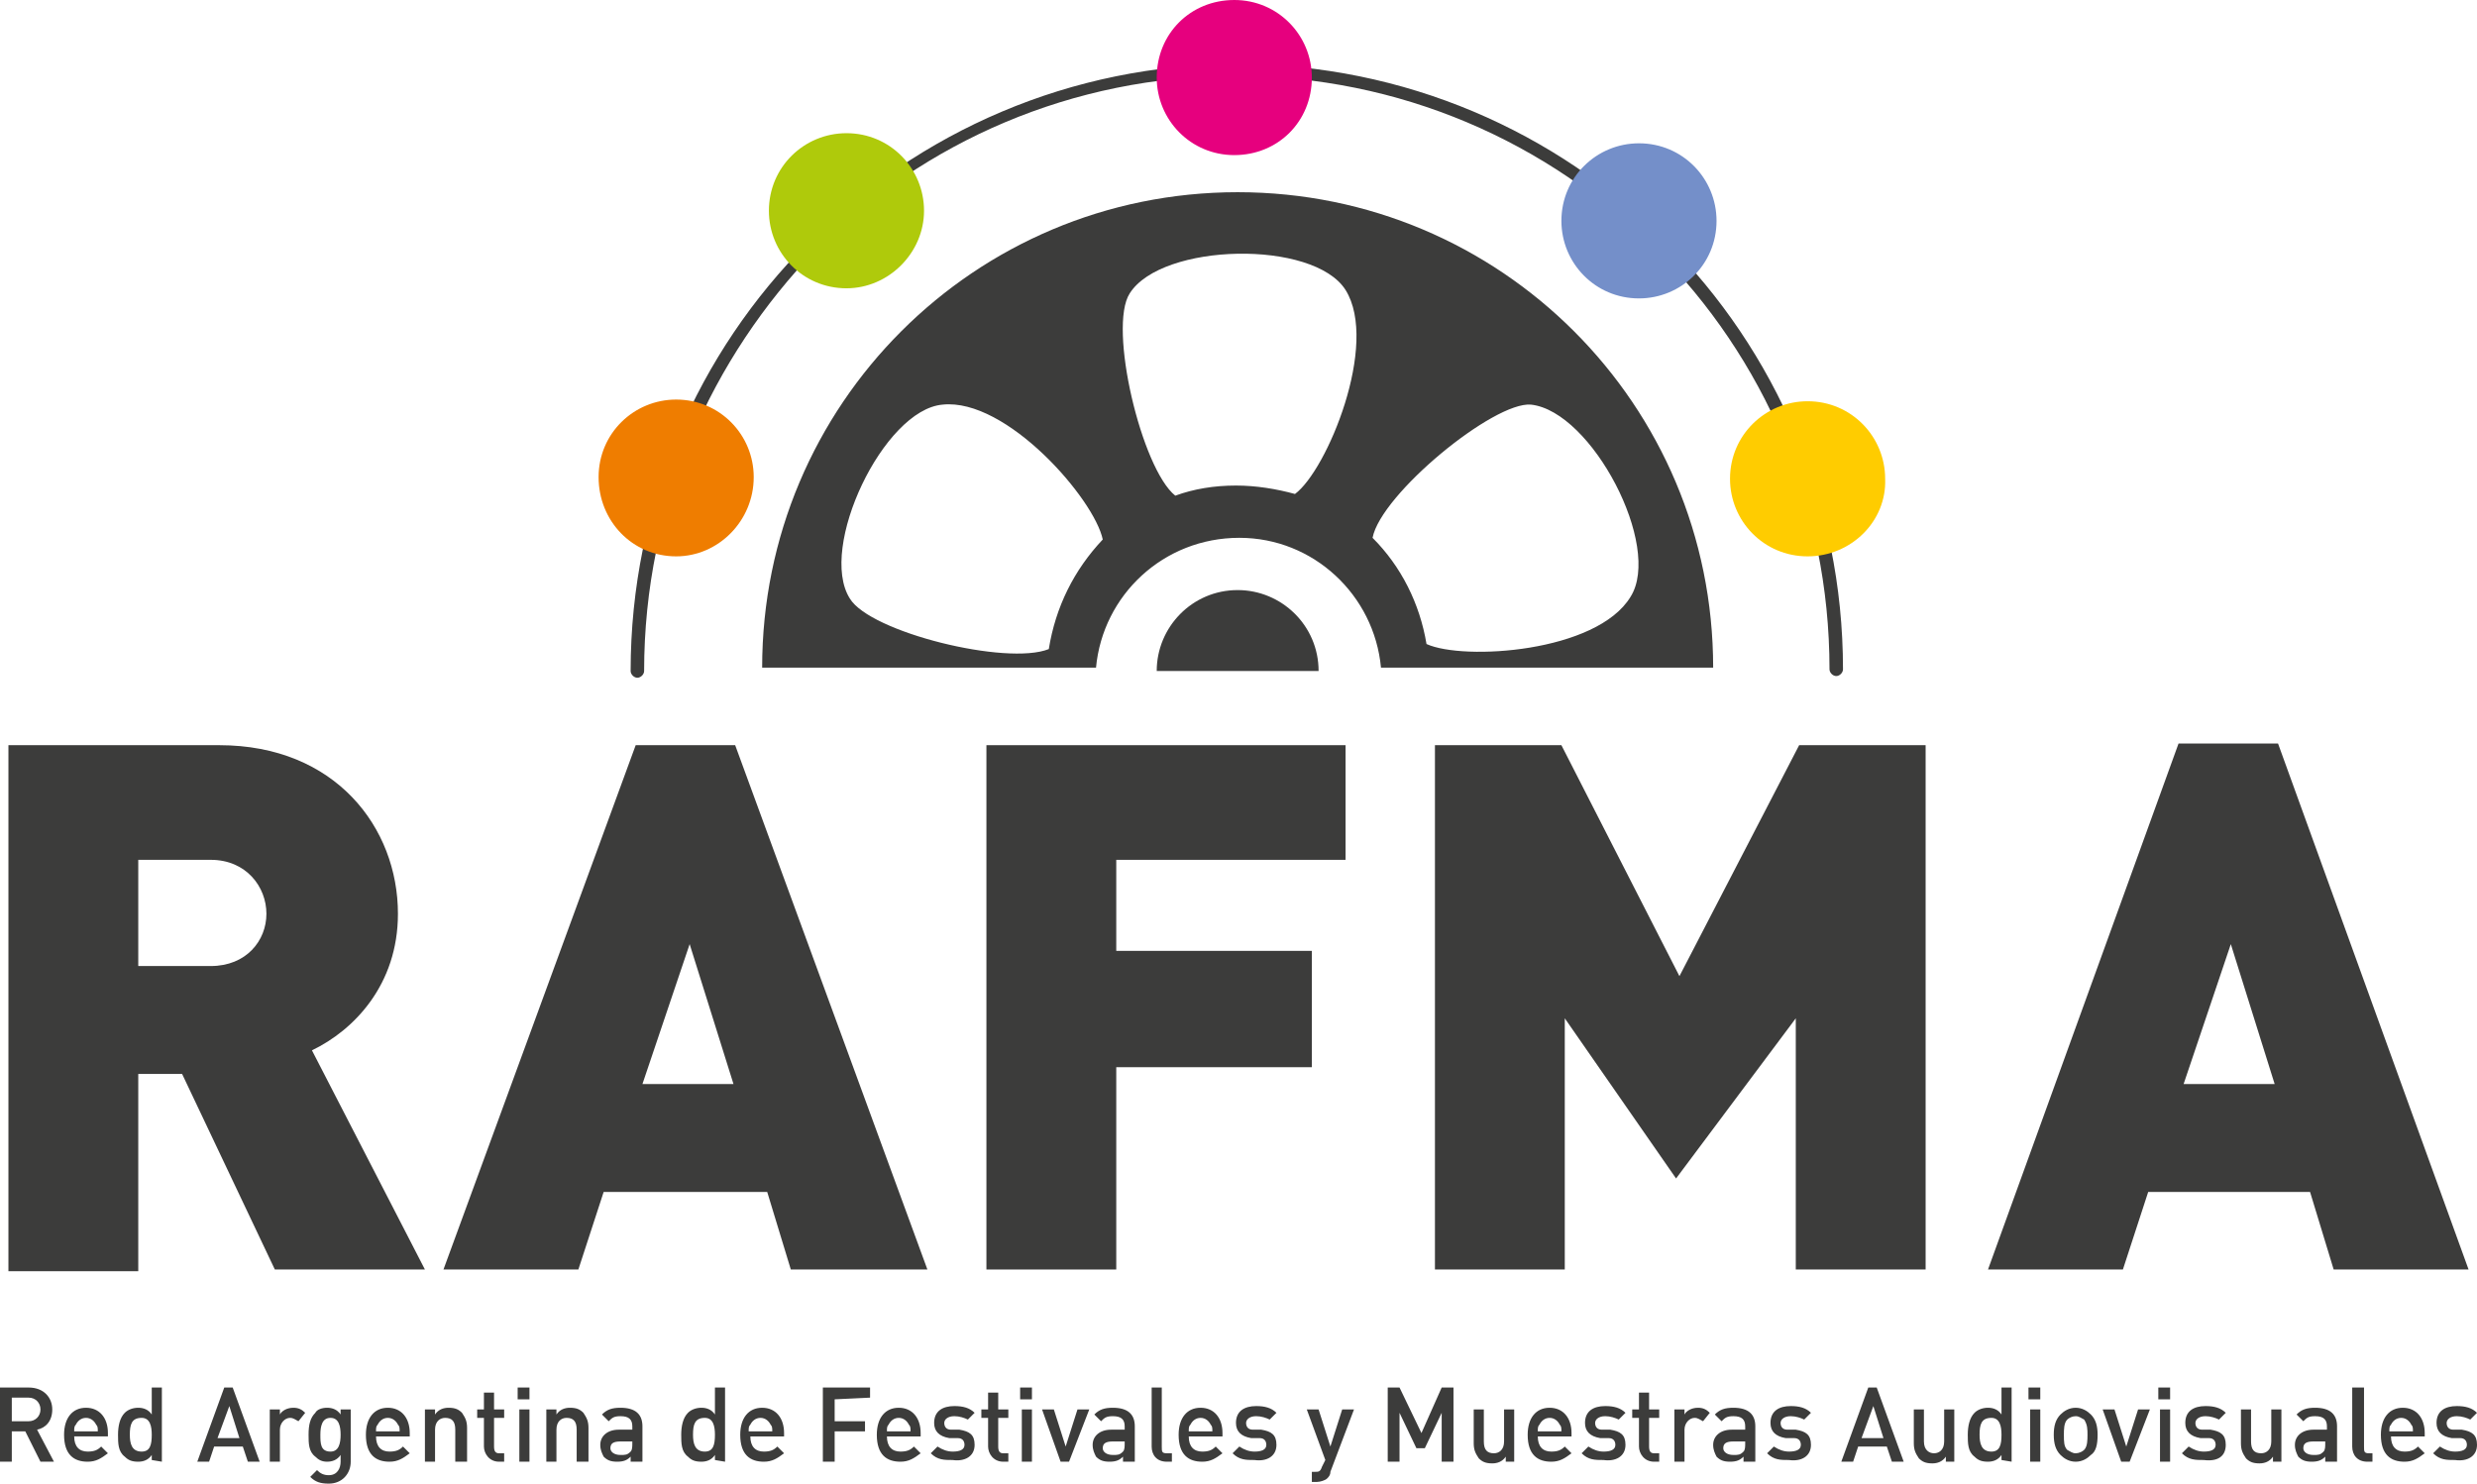
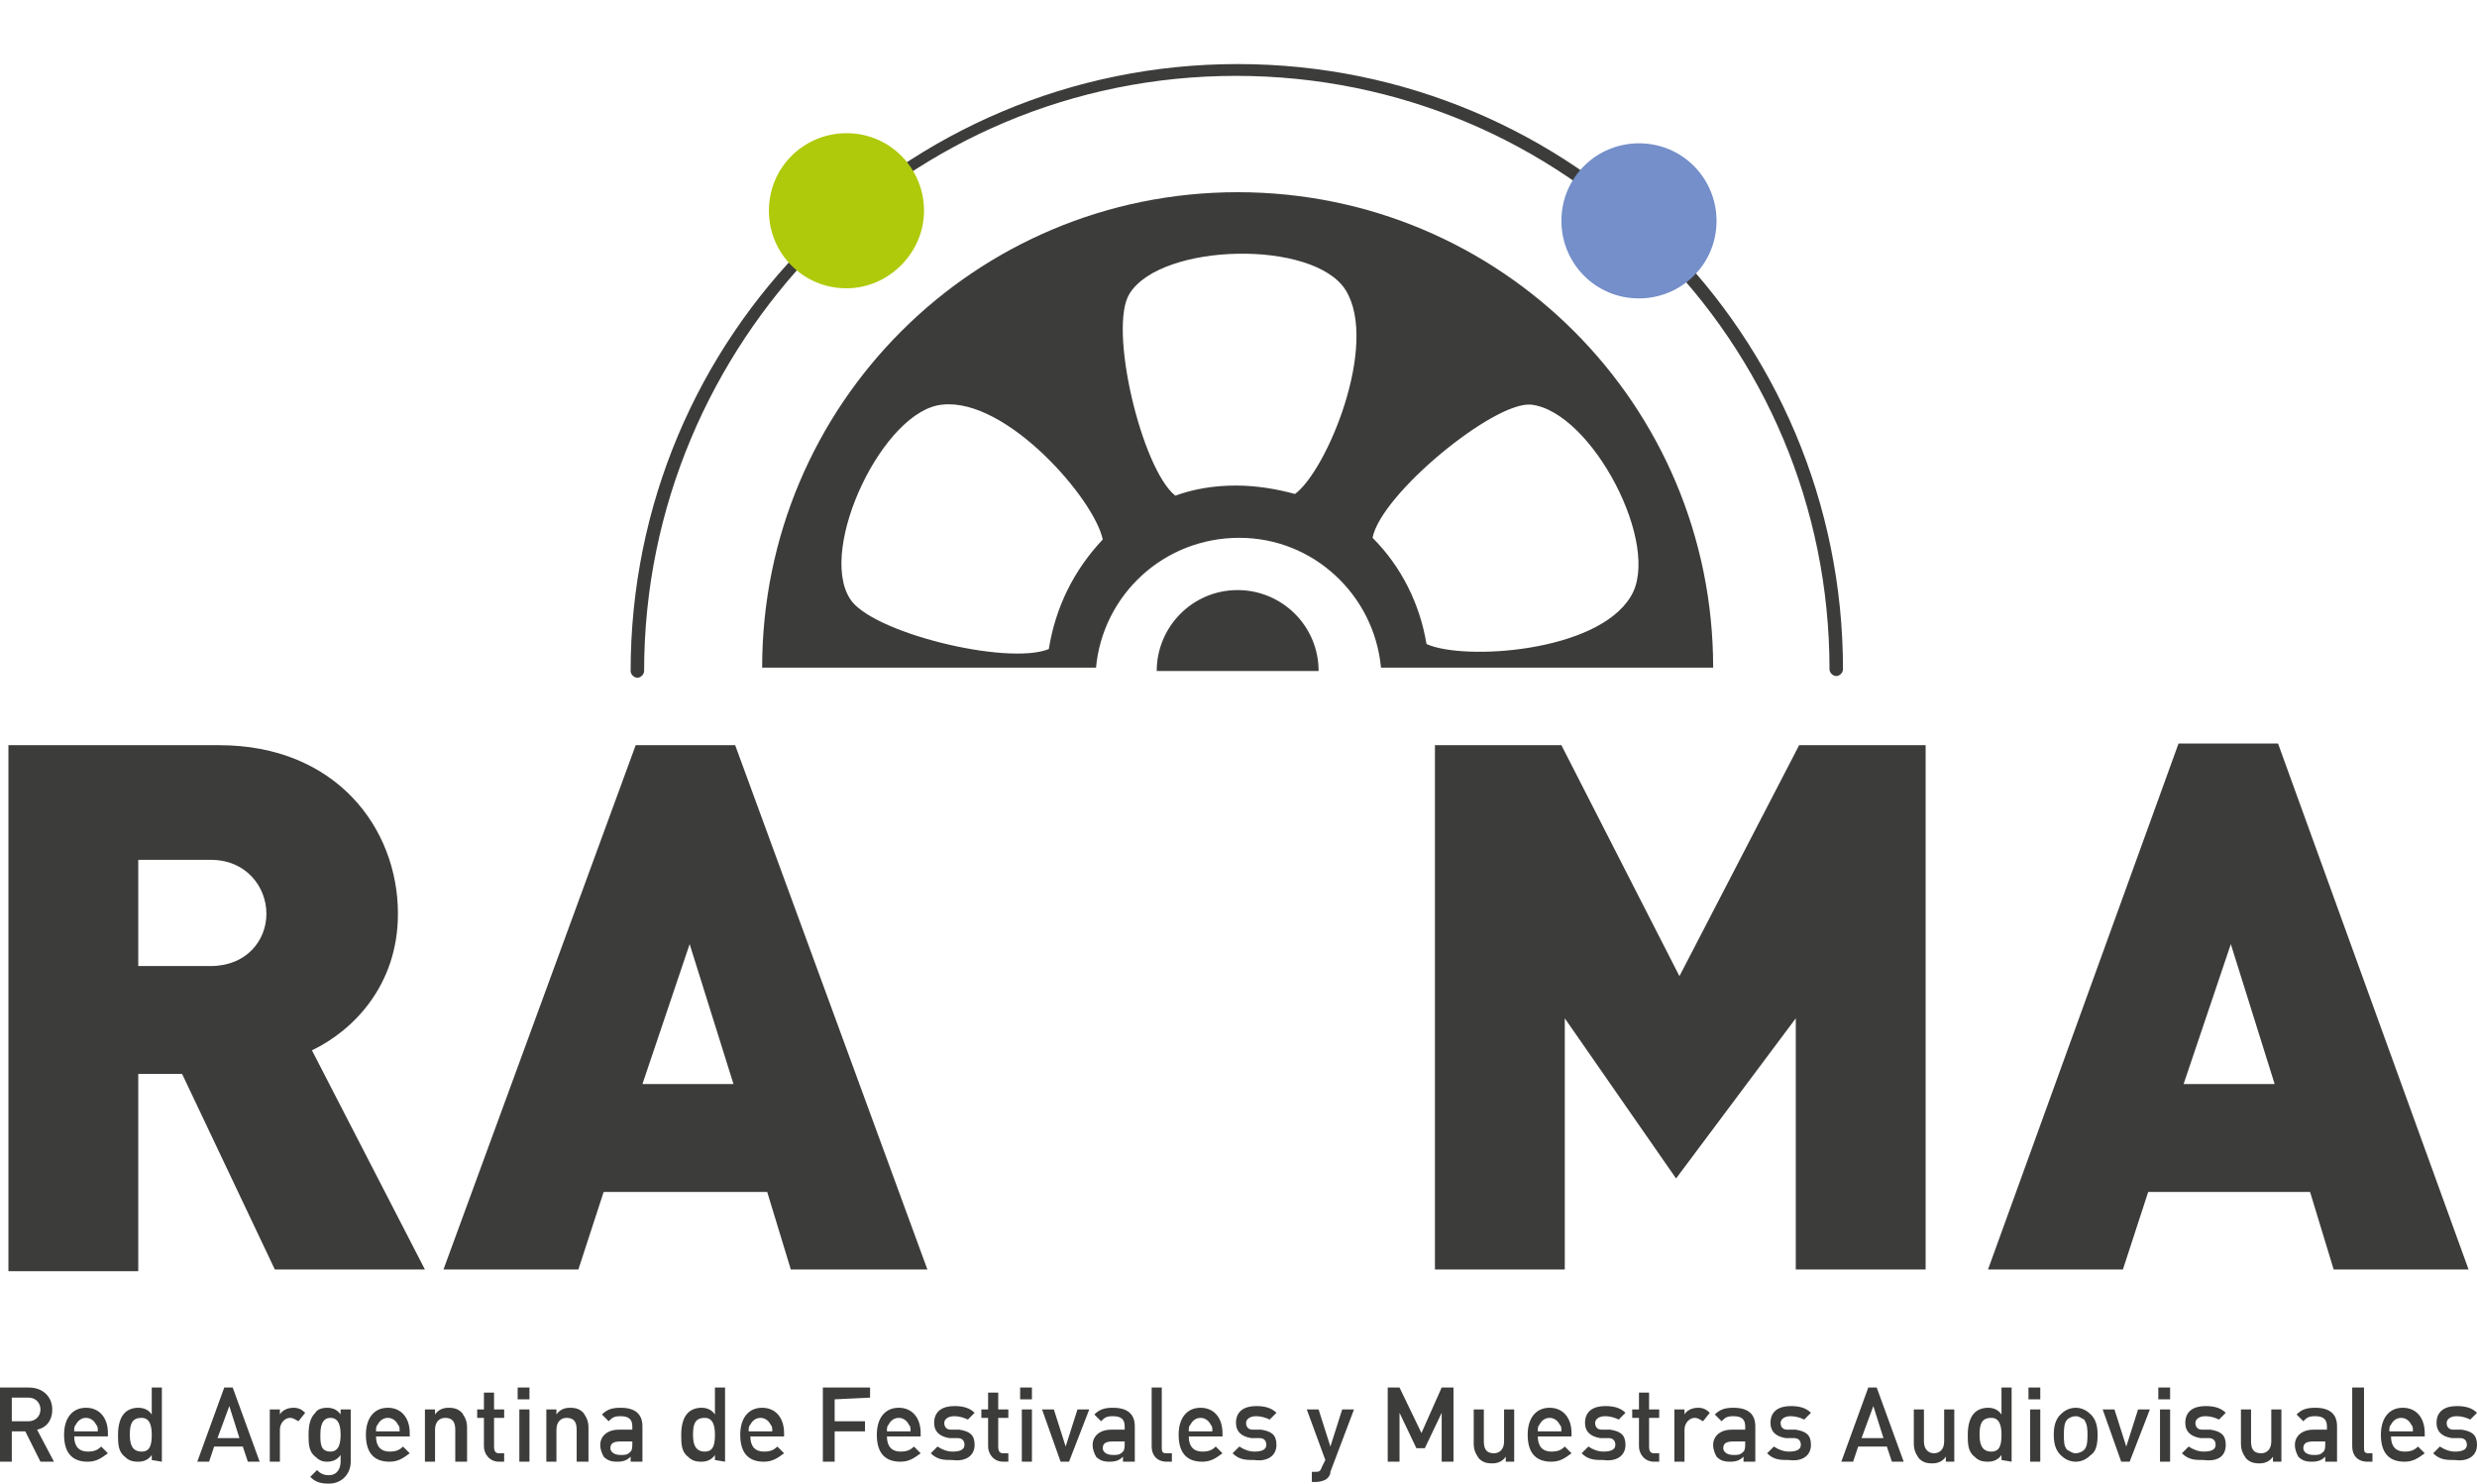
<svg xmlns="http://www.w3.org/2000/svg" version="1.1" id="Capa_1" x="0px" y="0px" viewBox="0 0 146.9 88" style="enable-background:new 0 0 146.9 88;" xml:space="preserve">
  <style type="text/css"> .st0{fill-rule:evenodd;clip-rule:evenodd;fill:#3C3C3B;} .st1{fill-rule:evenodd;clip-rule:evenodd;fill:#EF7D00;} .st2{fill-rule:evenodd;clip-rule:evenodd;fill:#AFCA0B;} .st3{fill-rule:evenodd;clip-rule:evenodd;fill:#E6007E;} .st4{fill-rule:evenodd;clip-rule:evenodd;fill:#748FC9;} .st5{fill-rule:evenodd;clip-rule:evenodd;fill:#FFCC00;} </style>
  <g id="Capa_1_1_">
    <g>
      <g>
        <path class="st0" d="M25.2,75.3l-6.7-13c2.5-1.2,5.1-3.9,5.1-8.1c0-5.1-3.7-10-10.6-10H0.5v31.2h7.7V63.7h2.6l5.5,11.6L25.2,75.3 L25.2,75.3z M15.8,54.2c0,1.6-1.2,3.1-3.3,3.1H8.2V51h4.3C14.6,51,15.8,52.6,15.8,54.2z" />
        <path class="st0" d="M55,75.3L43.6,44.2h-5.9L26.3,75.3h8l1.5-4.6h9.7l1.4,4.6H55L55,75.3z M43.5,64.3h-5.4l2.8-8.3L43.5,64.3z" />
-         <polygon class="st0" points="79.8,51 79.8,44.2 58.5,44.2 58.5,75.3 66.2,75.3 66.2,63.3 77.8,63.3 77.8,56.4 66.2,56.4 66.2,51 " />
        <polygon class="st0" points="114.2,75.3 114.2,44.2 106.7,44.2 99.6,57.9 92.6,44.2 85.1,44.2 85.1,75.3 92.8,75.3 92.8,60.4 99.4,69.9 106.5,60.4 106.5,75.3 " />
        <path class="st0" d="M146.4,75.3l-11.3-31.2h-5.9l-11.3,31.2h8l1.5-4.6h9.6l1.4,4.6H146.4L146.4,75.3z M134.9,64.3h-5.4l2.8-8.3 L134.9,64.3z" />
      </g>
      <path class="st0" d="M3.2,86.7l-1-1.9c0.5-0.1,0.9-0.5,0.9-1.2s-0.5-1.3-1.4-1.3H0v4.4h0.7v-1.8h0.8l0.9,1.8H3.2L3.2,86.7z M2.4,83.6c0,0.4-0.3,0.7-0.7,0.7h-1v-1.4h1C2.1,82.9,2.4,83.2,2.4,83.6L2.4,83.6z M6.4,85.3V85c0-0.9-0.5-1.5-1.3-1.5 s-1.3,0.6-1.3,1.6c0,1.2,0.6,1.6,1.4,1.6c0.5,0,0.8-0.2,1.2-0.5L6,85.8c-0.2,0.2-0.4,0.3-0.8,0.3c-0.5,0-0.8-0.3-0.8-0.9h2V85.3z M5.8,84.9H4.4c0-0.2,0-0.3,0.1-0.4c0.1-0.2,0.3-0.4,0.6-0.4s0.5,0.2,0.6,0.4C5.8,84.6,5.8,84.7,5.8,84.9L5.8,84.9z M9.6,86.7 v-4.4H9v1.6c-0.2-0.3-0.5-0.4-0.8-0.4s-0.6,0.1-0.8,0.3C7.1,84.1,7,84.6,7,85.1s0,1,0.4,1.3c0.2,0.2,0.4,0.3,0.8,0.3 c0.3,0,0.6-0.1,0.8-0.4v0.3L9.6,86.7L9.6,86.7z M9,85.1c0,0.6-0.1,1-0.6,1c-0.6,0-0.7-0.5-0.7-1c0-0.6,0.1-1,0.7-1 C8.9,84.1,9,84.6,9,85.1L9,85.1z M15.4,86.7l-1.6-4.4h-0.5l-1.6,4.4h0.7l0.3-0.9h1.7l0.3,0.9H15.4L15.4,86.7z M14.2,85.3h-1.3 l0.7-1.9L14.2,85.3L14.2,85.3z M18.1,83.8c-0.2-0.2-0.4-0.3-0.7-0.3c-0.4,0-0.7,0.2-0.8,0.4v-0.3H16v3.1h0.6v-1.9 c0-0.4,0.3-0.7,0.6-0.7c0.2,0,0.3,0.1,0.5,0.2L18.1,83.8L18.1,83.8z M20.8,86.7v-3.1h-0.6v0.3c-0.2-0.3-0.5-0.4-0.8-0.4 s-0.6,0.1-0.7,0.3c-0.3,0.3-0.4,0.7-0.4,1.3c0,0.5,0,1,0.4,1.3c0.2,0.2,0.4,0.3,0.7,0.3c0.3,0,0.6-0.1,0.8-0.4v0.4 c0,0.4-0.2,0.8-0.7,0.8c-0.3,0-0.5-0.1-0.7-0.3l-0.4,0.4c0.3,0.3,0.6,0.4,1.1,0.4C20.3,88,20.8,87.4,20.8,86.7L20.8,86.7z M20.2,85.1c0,0.5-0.1,1-0.6,1c-0.6,0-0.6-0.5-0.6-1s0.1-1,0.6-1S20.2,84.6,20.2,85.1L20.2,85.1z M24.3,85.3V85 c0-0.9-0.5-1.5-1.3-1.5s-1.3,0.6-1.3,1.6c0,1.2,0.6,1.6,1.4,1.6c0.5,0,0.8-0.2,1.2-0.5l-0.4-0.4c-0.2,0.2-0.4,0.3-0.8,0.3 c-0.5,0-0.8-0.3-0.8-0.9h2V85.3z M23.7,84.9h-1.4c0-0.2,0-0.3,0.1-0.4c0.1-0.2,0.3-0.4,0.6-0.4s0.5,0.2,0.6,0.4 C23.7,84.6,23.7,84.7,23.7,84.9L23.7,84.9z M27.7,86.7v-2c0-0.4-0.1-0.6-0.3-0.9c-0.2-0.2-0.4-0.3-0.8-0.3c-0.3,0-0.6,0.1-0.8,0.4 v-0.3h-0.6v3.1h0.6v-1.9c0-0.5,0.3-0.7,0.6-0.7c0.4,0,0.6,0.2,0.6,0.7v1.9L27.7,86.7L27.7,86.7z M29.9,86.7v-0.5h-0.3 c-0.2,0-0.3-0.1-0.3-0.4v-1.7h0.6v-0.5h-0.6v-1h-0.6v1h-0.4v0.5h0.4v1.7c0,0.4,0.3,0.9,0.9,0.9H29.9L29.9,86.7z M31.4,86.7v-3.1 h-0.6v3.1H31.4L31.4,86.7z M31.4,83v-0.7h-0.7V83H31.4L31.4,83z M34.9,86.7v-2c0-0.4-0.1-0.6-0.3-0.9c-0.2-0.2-0.4-0.3-0.8-0.3 c-0.3,0-0.6,0.1-0.8,0.4v-0.3h-0.6v3.1H33v-1.9c0-0.5,0.3-0.7,0.6-0.7c0.4,0,0.6,0.2,0.6,0.7v1.9L34.9,86.7L34.9,86.7z M38.1,86.7 v-2.1c0-0.7-0.4-1.1-1.3-1.1c-0.5,0-0.8,0.1-1.1,0.4l0.4,0.4c0.2-0.2,0.3-0.3,0.7-0.3c0.5,0,0.7,0.2,0.7,0.6v0.2h-0.8 c-0.7,0-1.1,0.4-1.1,0.9c0,0.3,0.1,0.5,0.2,0.7c0.2,0.2,0.4,0.3,0.8,0.3s0.6-0.1,0.8-0.3v0.3H38.1L38.1,86.7z M37.5,85.6 c0,0.2,0,0.4-0.1,0.5c-0.2,0.2-0.3,0.2-0.6,0.2c-0.4,0-0.6-0.2-0.6-0.4c0-0.3,0.2-0.4,0.6-0.4h0.7V85.6L37.5,85.6z M43,86.7v-4.4 h-0.6v1.6c-0.2-0.3-0.5-0.4-0.8-0.4s-0.6,0.1-0.8,0.3c-0.3,0.3-0.4,0.8-0.4,1.3s0,1,0.4,1.3c0.2,0.2,0.4,0.3,0.8,0.3 c0.3,0,0.6-0.1,0.8-0.4v0.3L43,86.7L43,86.7z M42.4,85.1c0,0.6-0.1,1-0.6,1c-0.6,0-0.7-0.5-0.7-1c0-0.6,0.1-1,0.7-1 C42.3,84.1,42.4,84.6,42.4,85.1L42.4,85.1z M46.5,85.3V85c0-0.9-0.5-1.5-1.3-1.5s-1.3,0.6-1.3,1.6c0,1.2,0.6,1.6,1.4,1.6 c0.5,0,0.8-0.2,1.2-0.5l-0.4-0.4c-0.2,0.2-0.4,0.3-0.8,0.3c-0.5,0-0.8-0.3-0.8-0.9h2V85.3z M45.8,84.9h-1.4c0-0.2,0-0.3,0.1-0.4 c0.1-0.2,0.3-0.4,0.6-0.4s0.5,0.2,0.6,0.4C45.8,84.6,45.8,84.7,45.8,84.9L45.8,84.9z M51.6,82.9v-0.6h-2.8v4.4h0.7v-1.8h1.8v-0.6 h-1.8V83L51.6,82.9L51.6,82.9z M54.6,85.3V85c0-0.9-0.5-1.5-1.3-1.5S52,84.1,52,85.1c0,1.2,0.6,1.6,1.4,1.6c0.5,0,0.8-0.2,1.2-0.5 l-0.4-0.4c-0.2,0.2-0.4,0.3-0.8,0.3c-0.5,0-0.8-0.3-0.8-0.9h2V85.3z M54,84.9h-1.4c0-0.2,0-0.3,0.1-0.4c0.1-0.2,0.3-0.4,0.6-0.4 s0.5,0.2,0.6,0.4C54,84.6,54,84.7,54,84.9L54,84.9z M57.8,85.7c0-0.6-0.3-0.8-0.9-0.9h-0.5c-0.3,0-0.4-0.2-0.4-0.4 c0-0.2,0.2-0.4,0.6-0.4c0.3,0,0.6,0.1,0.8,0.2l0.4-0.4c-0.3-0.3-0.7-0.4-1.2-0.4c-0.7,0-1.2,0.3-1.2,1c0,0.5,0.3,0.8,0.9,0.9h0.5 c0.3,0,0.4,0.2,0.4,0.4c0,0.3-0.3,0.4-0.7,0.4c-0.3,0-0.6-0.1-0.9-0.3l-0.4,0.4c0.4,0.4,0.8,0.4,1.3,0.4 C57.2,86.7,57.8,86.4,57.8,85.7L57.8,85.7z M59.8,86.7v-0.5h-0.3c-0.2,0-0.3-0.1-0.3-0.4v-1.7h0.6v-0.5h-0.6v-1h-0.6v1h-0.4v0.5 h0.4v1.7c0,0.4,0.3,0.9,0.9,0.9H59.8L59.8,86.7z M61.2,86.7v-3.1h-0.6v3.1H61.2L61.2,86.7z M61.2,83v-0.7h-0.7V83H61.2L61.2,83z M64.6,83.6h-0.7l-0.7,2.2l-0.7-2.2h-0.7l1.1,3.1h0.5L64.6,83.6L64.6,83.6z M67.3,86.7v-2.1c0-0.7-0.4-1.1-1.3-1.1 c-0.5,0-0.8,0.1-1.1,0.4l0.4,0.4c0.2-0.2,0.3-0.3,0.7-0.3c0.5,0,0.7,0.2,0.7,0.6v0.2h-0.8c-0.7,0-1.1,0.4-1.1,0.9 c0,0.3,0.1,0.5,0.2,0.7c0.2,0.2,0.4,0.3,0.8,0.3s0.6-0.1,0.8-0.3v0.3H67.3L67.3,86.7z M66.7,85.6c0,0.2,0,0.4-0.1,0.5 c-0.2,0.2-0.3,0.2-0.6,0.2c-0.4,0-0.6-0.2-0.6-0.4c0-0.3,0.2-0.4,0.6-0.4h0.7V85.6L66.7,85.6z M69.5,86.7v-0.5h-0.3 c-0.3,0-0.3-0.1-0.3-0.4v-3.5h-0.6v3.5c0,0.5,0.3,0.9,0.9,0.9H69.5L69.5,86.7z M72.5,85.3V85c0-0.9-0.5-1.5-1.3-1.5 s-1.3,0.6-1.3,1.6c0,1.2,0.6,1.6,1.4,1.6c0.5,0,0.8-0.2,1.2-0.5l-0.4-0.4c-0.2,0.2-0.4,0.3-0.8,0.3c-0.5,0-0.8-0.3-0.8-0.9h2V85.3 z M71.9,84.9h-1.4c0-0.2,0-0.3,0.1-0.4c0.1-0.2,0.3-0.4,0.6-0.4c0.3,0,0.5,0.2,0.6,0.4C71.9,84.6,71.9,84.7,71.9,84.9L71.9,84.9z M75.7,85.7c0-0.6-0.3-0.8-0.9-0.9h-0.5c-0.3,0-0.4-0.2-0.4-0.4c0-0.2,0.2-0.4,0.6-0.4c0.3,0,0.6,0.1,0.8,0.2l0.4-0.4 c-0.3-0.3-0.7-0.4-1.2-0.4c-0.7,0-1.2,0.3-1.2,1c0,0.5,0.3,0.8,0.9,0.9h0.5c0.3,0,0.4,0.2,0.4,0.4c0,0.3-0.3,0.4-0.7,0.4 c-0.3,0-0.6-0.1-0.9-0.3l-0.4,0.4c0.4,0.4,0.8,0.4,1.3,0.4C75.1,86.7,75.7,86.4,75.7,85.7L75.7,85.7z M80.3,83.6h-0.7l-0.7,2.2 l-0.7-2.2h-0.7l1.1,3L78.4,87c-0.1,0.3-0.2,0.3-0.4,0.3h-0.2v0.6h0.3c0.2,0,0.5-0.1,0.6-0.2s0.2-0.2,0.2-0.4L80.3,83.6L80.3,83.6z M86.2,86.7v-4.4h-0.7L84.3,85L83,82.3h-0.7v4.4H83v-2.9l1,2.1h0.5l1-2.1v2.9L86.2,86.7L86.2,86.7z M89.8,86.7v-3.1h-0.6v1.9 c0,0.5-0.3,0.7-0.6,0.7c-0.4,0-0.6-0.2-0.6-0.7v-1.9h-0.6v2c0,0.4,0.1,0.6,0.3,0.9c0.2,0.2,0.4,0.3,0.8,0.3c0.3,0,0.6-0.1,0.8-0.4 v0.3L89.8,86.7L89.8,86.7z M93.2,85.3V85c0-0.9-0.5-1.5-1.3-1.5s-1.3,0.6-1.3,1.6c0,1.2,0.6,1.6,1.4,1.6c0.5,0,0.8-0.2,1.2-0.5 l-0.4-0.4c-0.2,0.2-0.4,0.3-0.8,0.3c-0.5,0-0.8-0.3-0.8-0.9h2V85.3z M92.6,84.9h-1.4c0-0.2,0-0.3,0.1-0.4c0.1-0.2,0.3-0.4,0.6-0.4 c0.3,0,0.5,0.2,0.6,0.4C92.6,84.6,92.6,84.7,92.6,84.9L92.6,84.9z M96.4,85.7c0-0.6-0.3-0.8-0.9-0.9H95c-0.3,0-0.4-0.2-0.4-0.4 c0-0.2,0.2-0.4,0.6-0.4c0.3,0,0.6,0.1,0.8,0.2l0.4-0.4c-0.3-0.3-0.7-0.4-1.2-0.4c-0.7,0-1.2,0.3-1.2,1c0,0.5,0.3,0.8,0.9,0.9h0.5 c0.3,0,0.4,0.2,0.4,0.4c0,0.3-0.3,0.4-0.7,0.4c-0.3,0-0.6-0.1-0.9-0.3l-0.4,0.4c0.4,0.4,0.8,0.4,1.3,0.4 C95.8,86.7,96.4,86.4,96.4,85.7L96.4,85.7z M98.4,86.7v-0.5h-0.3c-0.2,0-0.3-0.1-0.3-0.4v-1.7h0.6v-0.5h-0.6v-1h-0.6v1h-0.4v0.5 h0.4v1.7c0,0.4,0.3,0.9,0.9,0.9H98.4L98.4,86.7z M101.4,83.8c-0.2-0.2-0.4-0.3-0.7-0.3c-0.4,0-0.7,0.2-0.8,0.4v-0.3h-0.6v3.1h0.6 v-1.9c0-0.4,0.3-0.7,0.6-0.7c0.2,0,0.3,0.1,0.5,0.2L101.4,83.8L101.4,83.8z M104.1,86.7v-2.1c0-0.7-0.4-1.1-1.3-1.1 c-0.5,0-0.8,0.1-1.1,0.4l0.4,0.4c0.2-0.2,0.3-0.3,0.7-0.3c0.5,0,0.7,0.2,0.7,0.6v0.2h-0.8c-0.7,0-1.1,0.4-1.1,0.9 c0,0.3,0.1,0.5,0.2,0.7c0.2,0.2,0.4,0.3,0.8,0.3s0.6-0.1,0.8-0.3v0.3H104.1L104.1,86.7z M103.5,85.6c0,0.2,0,0.4-0.1,0.5 c-0.2,0.2-0.3,0.2-0.6,0.2c-0.4,0-0.6-0.2-0.6-0.4c0-0.3,0.2-0.4,0.6-0.4h0.7V85.6L103.5,85.6z M107.4,85.7c0-0.6-0.3-0.8-0.9-0.9 H106c-0.3,0-0.4-0.2-0.4-0.4c0-0.2,0.2-0.4,0.6-0.4c0.3,0,0.6,0.1,0.8,0.2l0.4-0.4c-0.3-0.3-0.7-0.4-1.2-0.4c-0.7,0-1.2,0.3-1.2,1 c0,0.5,0.3,0.8,0.9,0.9h0.5c0.3,0,0.4,0.2,0.4,0.4c0,0.3-0.3,0.4-0.7,0.4c-0.3,0-0.6-0.1-0.9-0.3l-0.4,0.4 c0.4,0.4,0.8,0.4,1.3,0.4C106.8,86.7,107.4,86.4,107.4,85.7L107.4,85.7z M112.9,86.7l-1.6-4.4h-0.5l-1.6,4.4h0.7l0.3-0.9h1.7 l0.3,0.9H112.9L112.9,86.7z M111.7,85.3h-1.3l0.7-1.9L111.7,85.3L111.7,85.3z M115.9,86.7v-3.1h-0.6v1.9c0,0.5-0.3,0.7-0.6,0.7 c-0.3,0-0.6-0.2-0.6-0.7v-1.9h-0.6v2c0,0.4,0.1,0.6,0.3,0.9c0.2,0.2,0.4,0.3,0.8,0.3c0.3,0,0.6-0.1,0.8-0.4v0.3L115.9,86.7 L115.9,86.7z M119.3,86.7v-4.4h-0.6v1.6c-0.2-0.3-0.5-0.4-0.8-0.4s-0.6,0.1-0.8,0.3c-0.3,0.3-0.4,0.8-0.4,1.3s0,1,0.4,1.3 c0.2,0.2,0.4,0.3,0.8,0.3c0.3,0,0.6-0.1,0.8-0.4v0.3L119.3,86.7L119.3,86.7z M118.7,85.1c0,0.6-0.1,1-0.6,1c-0.6,0-0.7-0.5-0.7-1 c0-0.6,0.1-1,0.7-1C118.6,84.1,118.7,84.6,118.7,85.1L118.7,85.1z M121,86.7v-3.1h-0.6v3.1H121L121,86.7z M121,83v-0.7h-0.7V83 H121L121,83z M124.4,85.1c0-0.5-0.1-0.9-0.4-1.2c-0.2-0.2-0.5-0.4-0.9-0.4s-0.7,0.2-0.9,0.4c-0.3,0.3-0.4,0.7-0.4,1.2 s0.1,0.9,0.4,1.2c0.2,0.2,0.5,0.4,0.9,0.4s0.7-0.2,0.9-0.4C124.3,86.1,124.4,85.7,124.4,85.1L124.4,85.1z M123.8,85.1 c0,0.3,0,0.7-0.2,0.9c-0.1,0.1-0.3,0.2-0.5,0.2s-0.3-0.1-0.5-0.2c-0.2-0.2-0.2-0.5-0.2-0.9c0-0.3,0-0.7,0.2-0.9 c0.1-0.1,0.3-0.2,0.5-0.2s0.3,0.1,0.5,0.2C123.8,84.5,123.8,84.8,123.8,85.1L123.8,85.1z M127.5,83.6h-0.7l-0.7,2.2l-0.7-2.2h-0.7 l1.1,3.1h0.5L127.5,83.6L127.5,83.6z M128.7,86.7v-3.1h-0.6v3.1H128.7L128.7,86.7z M128.7,83v-0.7H128V83H128.7L128.7,83z M132,85.7c0-0.6-0.3-0.8-0.9-0.9h-0.5c-0.3,0-0.4-0.2-0.4-0.4c0-0.2,0.2-0.4,0.6-0.4c0.3,0,0.6,0.1,0.8,0.2l0.4-0.4 c-0.3-0.3-0.7-0.4-1.2-0.4c-0.7,0-1.2,0.3-1.2,1c0,0.5,0.3,0.8,0.9,0.9h0.5c0.3,0,0.4,0.2,0.4,0.4c0,0.3-0.3,0.4-0.7,0.4 c-0.3,0-0.6-0.1-0.9-0.3l-0.4,0.4c0.4,0.4,0.8,0.4,1.3,0.4C131.5,86.7,132,86.4,132,85.7L132,85.7z M135.3,86.7v-3.1h-0.6v1.9 c0,0.5-0.3,0.7-0.6,0.7c-0.4,0-0.6-0.2-0.6-0.7v-1.9h-0.6v2c0,0.4,0.1,0.6,0.3,0.9c0.2,0.2,0.4,0.3,0.8,0.3c0.3,0,0.6-0.1,0.8-0.4 v0.3L135.3,86.7L135.3,86.7z M138.6,86.7v-2.1c0-0.7-0.4-1.1-1.3-1.1c-0.5,0-0.8,0.1-1.1,0.4l0.4,0.4c0.2-0.2,0.3-0.3,0.7-0.3 c0.5,0,0.7,0.2,0.7,0.6v0.2h-0.8c-0.7,0-1.1,0.4-1.1,0.9c0,0.3,0.1,0.5,0.2,0.7c0.2,0.2,0.4,0.3,0.8,0.3c0.4,0,0.6-0.1,0.8-0.3 v0.3H138.6L138.6,86.7z M137.9,85.6c0,0.2,0,0.4-0.1,0.5c-0.2,0.2-0.3,0.2-0.6,0.2c-0.4,0-0.6-0.2-0.6-0.4c0-0.3,0.2-0.4,0.6-0.4 h0.7L137.9,85.6L137.9,85.6z M140.7,86.7v-0.5h-0.2c-0.3,0-0.3-0.1-0.3-0.4v-3.5h-0.7v3.5c0,0.5,0.3,0.9,0.9,0.9H140.7L140.7,86.7 z M143.8,85.3V85c0-0.9-0.5-1.5-1.3-1.5s-1.3,0.6-1.3,1.6c0,1.2,0.6,1.6,1.4,1.6c0.5,0,0.8-0.2,1.2-0.5l-0.4-0.4 c-0.2,0.2-0.4,0.3-0.8,0.3c-0.5,0-0.8-0.3-0.8-0.9h2V85.3z M143.1,84.9h-1.4c0-0.2,0-0.3,0.1-0.4c0.1-0.2,0.3-0.4,0.6-0.4 s0.5,0.2,0.6,0.4C143.1,84.6,143.1,84.7,143.1,84.9L143.1,84.9z M146.9,85.7c0-0.6-0.3-0.8-0.9-0.9h-0.5c-0.3,0-0.4-0.2-0.4-0.4 c0-0.2,0.2-0.4,0.6-0.4c0.3,0,0.6,0.1,0.8,0.2l0.4-0.4c-0.3-0.3-0.7-0.4-1.2-0.4c-0.7,0-1.2,0.3-1.2,1c0,0.5,0.3,0.8,0.9,0.9h0.5 c0.3,0,0.4,0.2,0.4,0.4c0,0.3-0.3,0.4-0.7,0.4c-0.3,0-0.6-0.1-0.9-0.3l-0.4,0.4c0.4,0.4,0.8,0.4,1.3,0.4 C146.3,86.7,146.9,86.4,146.9,85.7z" />
      <path class="st0" d="M38.2,39.8c0,0.2-0.2,0.4-0.4,0.4s-0.4-0.2-0.4-0.4c0-9.9,4-18.9,10.5-25.4C54.5,7.8,63.5,3.8,73.4,3.8 s18.9,4,25.4,10.5s10.5,15.5,10.5,25.4c0,0.2-0.2,0.4-0.4,0.4s-0.4-0.2-0.4-0.4c0-9.7-3.9-18.5-10.3-24.9S83,4.5,73.3,4.5 S54.8,8.4,48.4,14.8C42.2,21.2,38.2,30,38.2,39.8z" />
      <path class="st0" d="M65,39.6H45.2c0-15.6,12.6-28.2,28.2-28.2s28.2,12.6,28.2,28.2H81.9c-0.4-4.3-4-7.7-8.4-7.7 C69,31.9,65.4,35.3,65,39.6L65,39.6z M62.2,38.5c0.4-2.5,1.5-4.7,3.2-6.5c-0.5-2.4-5.7-8.4-9.5-8c-3.5,0.3-7.4,8.5-5.5,11.5 C51.6,37.5,59.7,39.5,62.2,38.5L62.2,38.5z M69.7,29.4c1.1-0.4,2.3-0.6,3.6-0.6c1.2,0,2.4,0.2,3.5,0.5c1.9-1.4,5-8.9,3-12.1 c-1.9-3-10.9-2.8-12.8,0.2C65.7,19.4,67.7,27.8,69.7,29.4L69.7,29.4z M81.4,31.9c1.7,1.7,2.8,3.9,3.2,6.3c2.2,1,10.1,0.5,12.1-2.8 c1.9-3-2.3-11-5.9-11.4C88.6,23.8,81.9,29.3,81.4,31.9z" />
      <path class="st0" d="M73.4,39.8h-4.8c0-2.6,2.1-4.8,4.8-4.8c2.6,0,4.8,2.1,4.8,4.8H73.4z" />
-       <path class="st1" d="M40.1,33c-2.6,0-4.6-2.1-4.6-4.7s2.1-4.6,4.6-4.6c2.6,0,4.6,2.1,4.6,4.6C44.7,30.9,42.6,33,40.1,33z" />
      <path class="st2" d="M50.2,17.1c-2.6,0-4.6-2.1-4.6-4.6c0-2.6,2.1-4.6,4.6-4.6c2.6,0,4.6,2.1,4.6,4.6S52.7,17.1,50.2,17.1z" />
-       <path class="st3" d="M73.2,9.2c-2.6,0-4.6-2.1-4.6-4.6c0-2.6,2-4.6,4.6-4.6s4.6,2.1,4.6,4.6C77.8,7.2,75.8,9.2,73.2,9.2z" />
      <path class="st4" d="M97.2,17.7c-2.6,0-4.6-2.1-4.6-4.6c0-2.6,2.1-4.6,4.6-4.6c2.6,0,4.6,2.1,4.6,4.6 C101.8,15.7,99.7,17.7,97.2,17.7z" />
-       <path class="st5" d="M107.2,33c-2.6,0-4.6-2.1-4.6-4.6c0-2.6,2.1-4.6,4.6-4.6c2.6,0,4.6,2.1,4.6,4.6C111.9,30.9,109.8,33,107.2,33 z" />
    </g>
  </g>
  <g id="Watermark"> </g>
</svg>